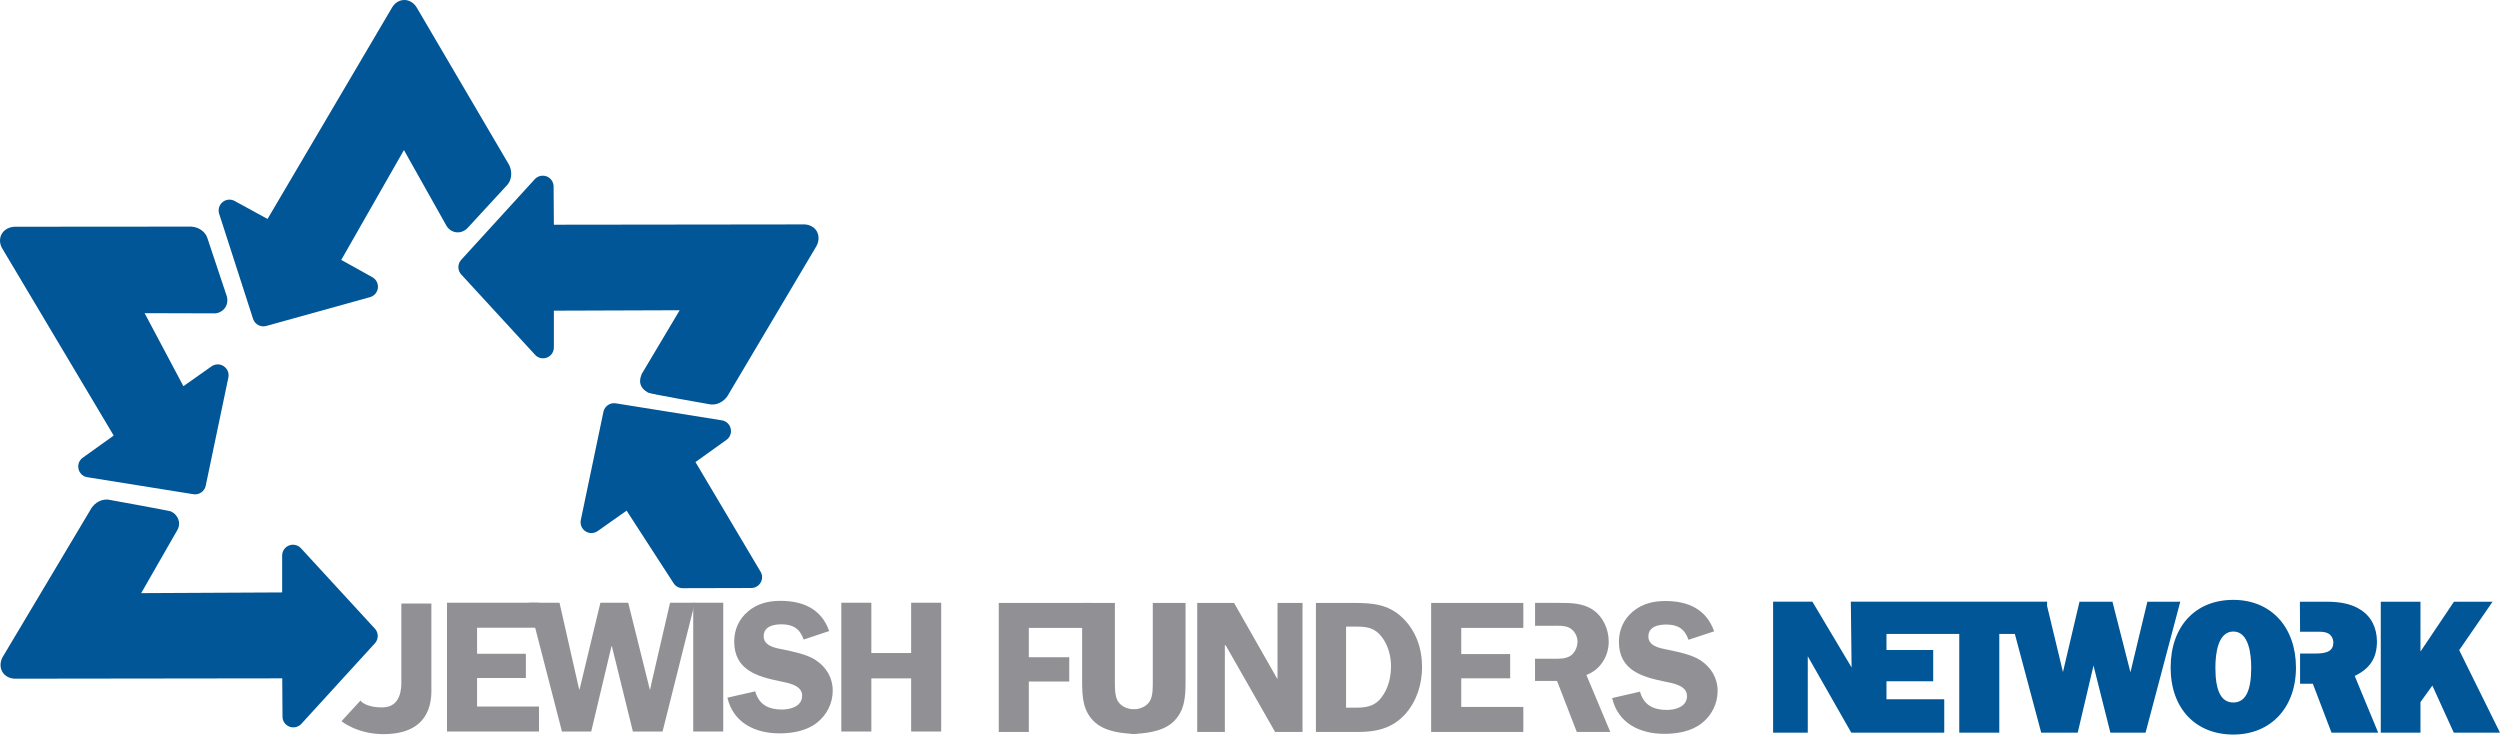
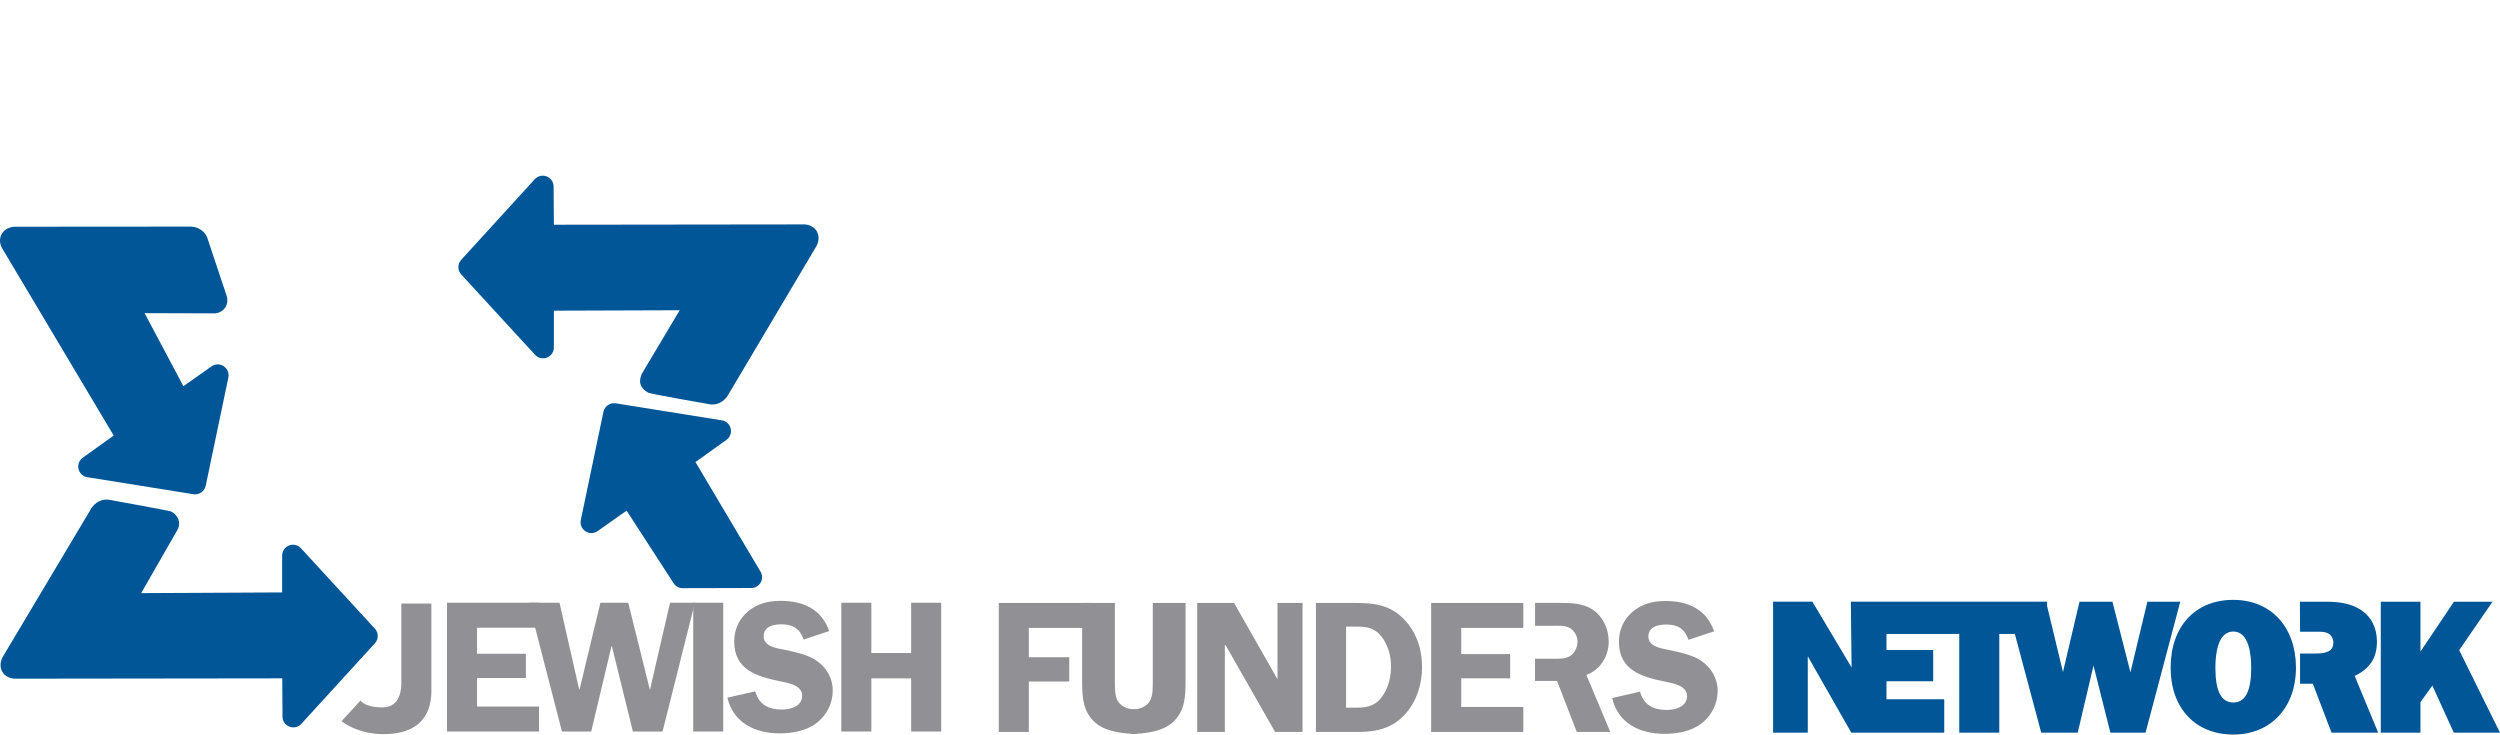
<svg xmlns="http://www.w3.org/2000/svg" xmlns:xlink="http://www.w3.org/1999/xlink" id="Layer_1" data-name="Layer 1" viewBox="0 0 742.5 218.16">
  <defs>
    <style>      .cls-1 {        fill: #005696;      }      .cls-2 {        fill: #919195;      }    </style>
    <symbol id="JFN-horizontal" viewBox="0 0 742.5 218.16">
      <g>
        <g>
          <path class="cls-1" d="m242.72,68.94c-.62-1.27-1.88-2.09-3.45-2.27-.12-.01-.24-.02-.36-.02,0,0-68.54.08-74.41.09-.03-3.89-.08-11.37-.08-11.37-.01-1.32-.83-2.5-2.06-2.98-1.24-.47-2.64-.14-3.53.83l-21.85,23.95c-1.12,1.23-1.12,3.11,0,4.34l21.94,23.87c.89.98,2.3,1.3,3.53.82,1.23-.48,2.05-1.67,2.05-2.99v-10.94c4.93-.02,30.64-.11,37.37-.13-3.81,6.4-11.23,18.85-11.23,18.85-.01.02-.91,1.88-.35,3.28.46,1.52,2.29,2.37,2.29,2.37.53.35,18.04,3.4,18.04,3.4-.14-.03-.29-.06-.43-.11,1.63.54,4.02.12,5.67-2.02.08-.1.15-.21.22-.32l26.34-44.39c.63-1.04,1.04-2.72.29-4.26h0Z" />
-           <path class="cls-1" d="m151.35,49.29c-.05-.13-.12-.27-.19-.39L123.81,2.31c-.56-1.03-1.83-2.23-3.56-2.31-.68-.03-2.41.11-3.69,2.04-.08.13-29.86,50.7-37.1,62.99-3.34-1.83-9.77-5.34-9.77-5.34-1.15-.63-2.58-.5-3.59.34-1.01.84-1.41,2.21-1.01,3.46l10.07,31.21c.53,1.64,2.26,2.57,3.92,2.11l30.82-8.56c1.26-.35,2.18-1.42,2.33-2.72.02-.13.02-.25.02-.38,0-1.16-.62-2.24-1.65-2.81,0,0-5.92-3.29-9.25-5.14,2.48-4.34,15.29-26.79,18.62-32.63,4.08,7.26,12.63,22.49,12.64,22.5.58,1,1.6,1.7,2.71,1.89,1.14.19,2.29-.14,3.23-.94.1-.08.19-.17.28-.27l11.71-12.7c1.08-1.06,1.83-3.33.82-5.76h0Z" />
          <path class="cls-1" d="m225.89,169.8s-16.75-28.21-19.34-32.57c3.02-2.16,9.22-6.6,9.22-6.6.85-.61,1.34-1.59,1.34-2.61,0-.24-.03-.49-.09-.74-.3-1.27-1.33-2.23-2.62-2.44l-31.52-5.05c-1.69-.27-3.3.84-3.66,2.51l-6.72,32.15c-.27,1.29.28,2.62,1.38,3.34,1.1.73,2.54.7,3.62-.06,0,0,5.45-3.84,8.6-6.07,2.85,4.39,13.97,21.57,13.97,21.57.59.92,1.61,1.47,2.71,1.46l20.35-.05c1.15,0,2.22-.62,2.79-1.63.28-.49.42-1.04.42-1.59s-.15-1.14-.45-1.64h0Z" />
          <path class="cls-1" d="m66.44,108.75c-1.1-.73-2.54-.7-3.62.06,0,0-5.11,3.61-8.35,5.89-2.3-4.34-8.94-16.83-11.52-21.69,5.78.02,20.71.06,20.71.06.08,0,.15,0,.23,0,1.13-.08,2.2-.66,2.87-1.55.69-.92.92-2.09.66-3.29-.02-.11-.05-.21-.09-.32l-5.72-17.15c-.44-1.52-2.11-3.27-4.76-3.46-.08,0-.16,0-.24,0l-52.26.04c-1.37.06-2.97.64-3.82,2.12-.24.42-.53,1.1-.53,1.98,0,.64.15,1.38.58,2.2.08.13,26.52,44.54,33.19,55.72-3.02,2.16-9.2,6.59-9.2,6.59-.85.61-1.34,1.59-1.34,2.61,0,.24.03.49.09.74.3,1.27,1.33,2.23,2.62,2.43l31.51,5.05c1.69.27,3.3-.84,3.65-2.52l6.73-32.15c.27-1.29-.28-2.62-1.38-3.34h0Z" />
          <path class="cls-1" d="m111.33,186.7l-21.95-23.88c-.9-.97-2.3-1.3-3.53-.82-1.23.48-2.05,1.67-2.05,3v10.95c-5.06.03-35.05.17-41.87.21,3.64-6.36,10.72-18.7,10.72-18.7,0,0,.99-1.46.3-3.23-.71-1.85-2.29-2.37-2.29-2.37-.55-.21-18.04-3.39-18.04-3.39.15.03.29.06.43.11-1.64-.54-4.03-.13-5.67,2.02-.07.1-.14.2-.21.3L.86,195.02c-.63,1.05-1.05,2.73-.29,4.27.63,1.27,1.89,2.09,3.47,2.26.12.01.23.02.35.02,0,0,73.54-.09,79.44-.1.03,3.89.07,11.37.07,11.37,0,1.32.83,2.51,2.06,2.98,1.23.47,2.63.14,3.53-.83l21.86-23.94c1.12-1.23,1.12-3.11,0-4.34h0Z" />
        </g>
        <g>
          <path class="cls-1" d="m647.02,178.71h-9.25s-4.46,18.6-5.03,20.96c-.6-2.35-5.34-20.96-5.34-20.96h-9.79s-4.33,18.43-4.91,20.89c-.5-2.07-3.72-15.47-4.72-19.65v-1.25h-58.28s.19,16.97.22,19.53c-1.33-2.24-11.64-19.53-11.64-19.53h-11.67v38.9h10.3s0-20.04,0-22.68c1.33,2.34,12.92,22.68,12.92,22.68h27.61v-9.91h-17.16v-5.36h13.88v-9.29h-13.88v-4.76h21.62v29.32h11.89v-29.32h4.62l7.83,29.32h10.84s4.13-17.54,4.69-19.93c.6,2.38,5.01,19.93,5.01,19.93h10.45l10.31-38.9h-.52Z" />
          <path class="cls-1" d="m663.29,208.64c-3.58,0-5.32-3.38-5.32-10.32,0-4.02.69-10.76,5.32-10.76s5.32,6.74,5.32,10.76c0,6.94-1.74,10.32-5.32,10.32h0Zm0-30.48c-11.3,0-18.61,7.89-18.61,20.11s7.48,19.89,18.61,19.89,18.61-7.99,18.61-19.89-7.31-20.11-18.61-20.11h0Z" />
          <path class="cls-1" d="m699.33,200.76c4.54-2.18,6.62-5.33,6.62-10.21,0-4.12-1.72-7.47-4.85-9.45-2.42-1.61-5.71-2.39-10.03-2.39h-8l.05,8.91h5.12c1.1,0,2.23,0,3.15.45.99.53,1.61,1.58,1.61,2.76,0,2.29-1.56,3.27-5.21,3.27h-4.67v8.96h3.79c.19.5,5.55,14.55,5.55,14.55h13.87s-6.72-16.23-6.98-16.85h0Z" />
          <path class="cls-1" d="m730.38,193.09c.26-.38,9.91-14.38,9.91-14.38h-11.47s-8.67,12.92-9.94,14.81v-14.81h-11.79v38.9h11.79v-9.1c.13-.18,2.89-4.01,3.53-4.89.52,1.14,6.37,13.99,6.37,13.99h13.72s-11.91-24.11-12.12-24.52h0Z" />
        </g>
        <g>
          <path class="cls-2" d="m128.13,205.09c0,8.6-4.98,12.95-14.21,12.95-7.88,0-12.5-3.84-12.5-3.84l5.64-6.14s1.24,2.04,6.47,2.04c5.79,0,5.67-6.13,5.67-7.74v-23.11h8.92v25.85h0Z" />
          <polygon class="cls-2" points="141.69 186.43 141.69 194.17 156.18 194.17 156.18 201.37 141.69 201.37 141.69 209.84 160.08 209.84 160.08 217.26 132.76 217.26 132.76 179.01 160.08 179.01 160.08 186.43 141.69 186.43 141.69 186.43" />
          <polygon class="cls-2" points="196.78 217.26 187.97 217.26 181.73 191.94 181.61 191.94 175.59 217.26 166.9 217.26 157.03 179.01 166.17 179.01 171.58 202.88 172.02 204.77 172.13 204.77 178.32 179.01 186.58 179.01 192.99 204.77 193.1 204.77 193.44 203.1 199.01 179.01 206.38 179.01 196.78 217.26 196.78 217.26" />
          <polygon class="cls-2" points="214.8 217.26 205.89 217.26 205.89 179.01 214.8 179.01 214.8 217.26 214.8 217.26" />
          <path class="cls-2" d="m238.69,189.94c-1.13-3.23-3.18-4.52-6.59-4.52-2.4,0-5.29.62-5.29,3.57,0,2.79,3.34,3.46,5.52,3.85,3.12.67,7.3,1.44,9.97,3.24,3.13,2.06,5.02,5.24,5.02,9.03s-1.79,7.3-4.74,9.58c-3.07,2.4-7.25,3.12-11.1,3.12-7.18,0-13.71-3.12-15.44-10.6l8.26-1.89c1.11,4.01,4,5.41,7.97,5.41,2.57,0,5.97-.95,5.97-4.13s-4.35-3.78-6.69-4.29c-6.8-1.4-13.49-3.4-13.49-11.76,0-3.58,1.4-6.7,4.12-8.98,2.79-2.33,6.08-3.12,9.59-3.12,6.7,0,12.16,2.35,14.5,8.97l-7.57,2.52h0Z" />
          <polygon class="cls-2" points="279.53 217.26 270.61 217.26 270.61 201.48 258.79 201.48 258.79 217.26 249.87 217.26 249.87 179.01 258.79 179.01 258.79 193.95 270.61 193.95 270.61 179.01 279.53 179.01 279.53 217.26 279.53 217.26" />
          <polygon class="cls-2" points="305.56 186.49 305.56 195.2 317.57 195.2 317.57 202.41 305.56 202.41 305.56 217.39 296.63 217.39 296.63 179.07 323.9 179.07 323.9 186.49 305.56 186.49 305.56 186.49" />
          <polygon class="cls-2" points="386.85 217.39 378.7 217.39 364.01 191.63 363.78 191.63 363.78 217.39 355.57 217.39 355.57 179.07 366.52 179.07 379.32 201.57 379.42 201.57 379.42 179.07 386.85 179.07 386.85 217.39 386.85 217.39" />
          <path class="cls-2" d="m399.78,210.18h3.02c3.74,0,6.15-.72,8.21-4.08,1.51-2.45,2.12-5.42,2.12-8.27,0-3.02-.89-6.26-2.74-8.66-2.06-2.68-4.36-3.07-7.54-3.07h-3.07v24.07h0Zm2.17-31.11c5.54,0,10.28.33,14.47,4.29,4.14,3.92,5.93,9.22,5.93,14.75,0,5.14-1.57,10.11-4.98,13.97-3.8,4.19-8.49,5.31-13.91,5.31h-12.63v-38.32h11.12Z" />
          <polygon class="cls-2" points="433.99 186.49 433.99 194.26 448.52 194.26 448.52 201.46 433.99 201.46 433.99 209.96 452.43 209.96 452.43 217.39 425.05 217.39 425.05 179.07 452.43 179.07 452.43 186.49 433.99 186.49 433.99 186.49" />
          <path class="cls-2" d="m455.91,185.79v-6.73h7.2c3.41,0,6.87.05,9.83,1.94,3.13,2.07,4.85,5.82,4.85,9.56,0,4.36-2.51,8.38-6.64,9.9l7.1,16.92h-9.95l-5.86-15.15h-6.54v-6.59h4.91c1.84,0,3.85.17,5.48-.78,1.45-.89,2.23-2.69,2.23-4.36,0-1.51-.9-3.13-2.18-3.91-1.51-.95-4.09-.72-5.76-.72h-4.69v-.09h.01Z" />
          <path class="cls-2" d="m501.48,190.01c-1.11-3.24-3.18-4.52-6.59-4.52-2.41,0-5.32.62-5.32,3.57,0,2.8,3.36,3.46,5.54,3.86,3.12.67,7.32,1.45,10,3.24,3.12,2.07,5.03,5.26,5.03,9.05s-1.8,7.32-4.75,9.61c-3.07,2.41-7.26,3.13-11.11,3.13-7.21,0-13.75-3.13-15.47-10.63l8.27-1.9c1.11,4.03,4.01,5.43,7.99,5.43,2.57,0,5.97-.95,5.97-4.14s-4.36-3.8-6.7-4.3c-6.81-1.39-13.52-3.41-13.52-11.78,0-3.58,1.4-6.71,4.13-9,2.8-2.34,6.09-3.13,9.62-3.13,6.7,0,12.18,2.35,14.53,9l-7.61,2.51h0Z" />
          <path class="cls-2" d="m331.96,208.17c-.89-1.55-.84-4.13-.84-5.92v-23.18h-9.73v23.18c0,4.7.17,9.11,3.97,12.42,3.07,2.67,8.33,3.29,12.35,3.29v-7.21c-2.19,0-4.58-.57-5.75-2.58h0Z" />
          <path class="cls-2" d="m341.54,208.17c.9-1.55.84-4.13.84-5.92v-23.18h9.73v23.18c0,4.7-.17,9.11-3.97,12.42-3.07,2.67-8.33,3.29-12.35,3.29v-7.21c2.19,0,4.58-.57,5.75-2.58h0Z" />
        </g>
      </g>
    </symbol>
  </defs>
  <use width="742.5" height="218.16" xlink:href="#JFN-horizontal" />
</svg>